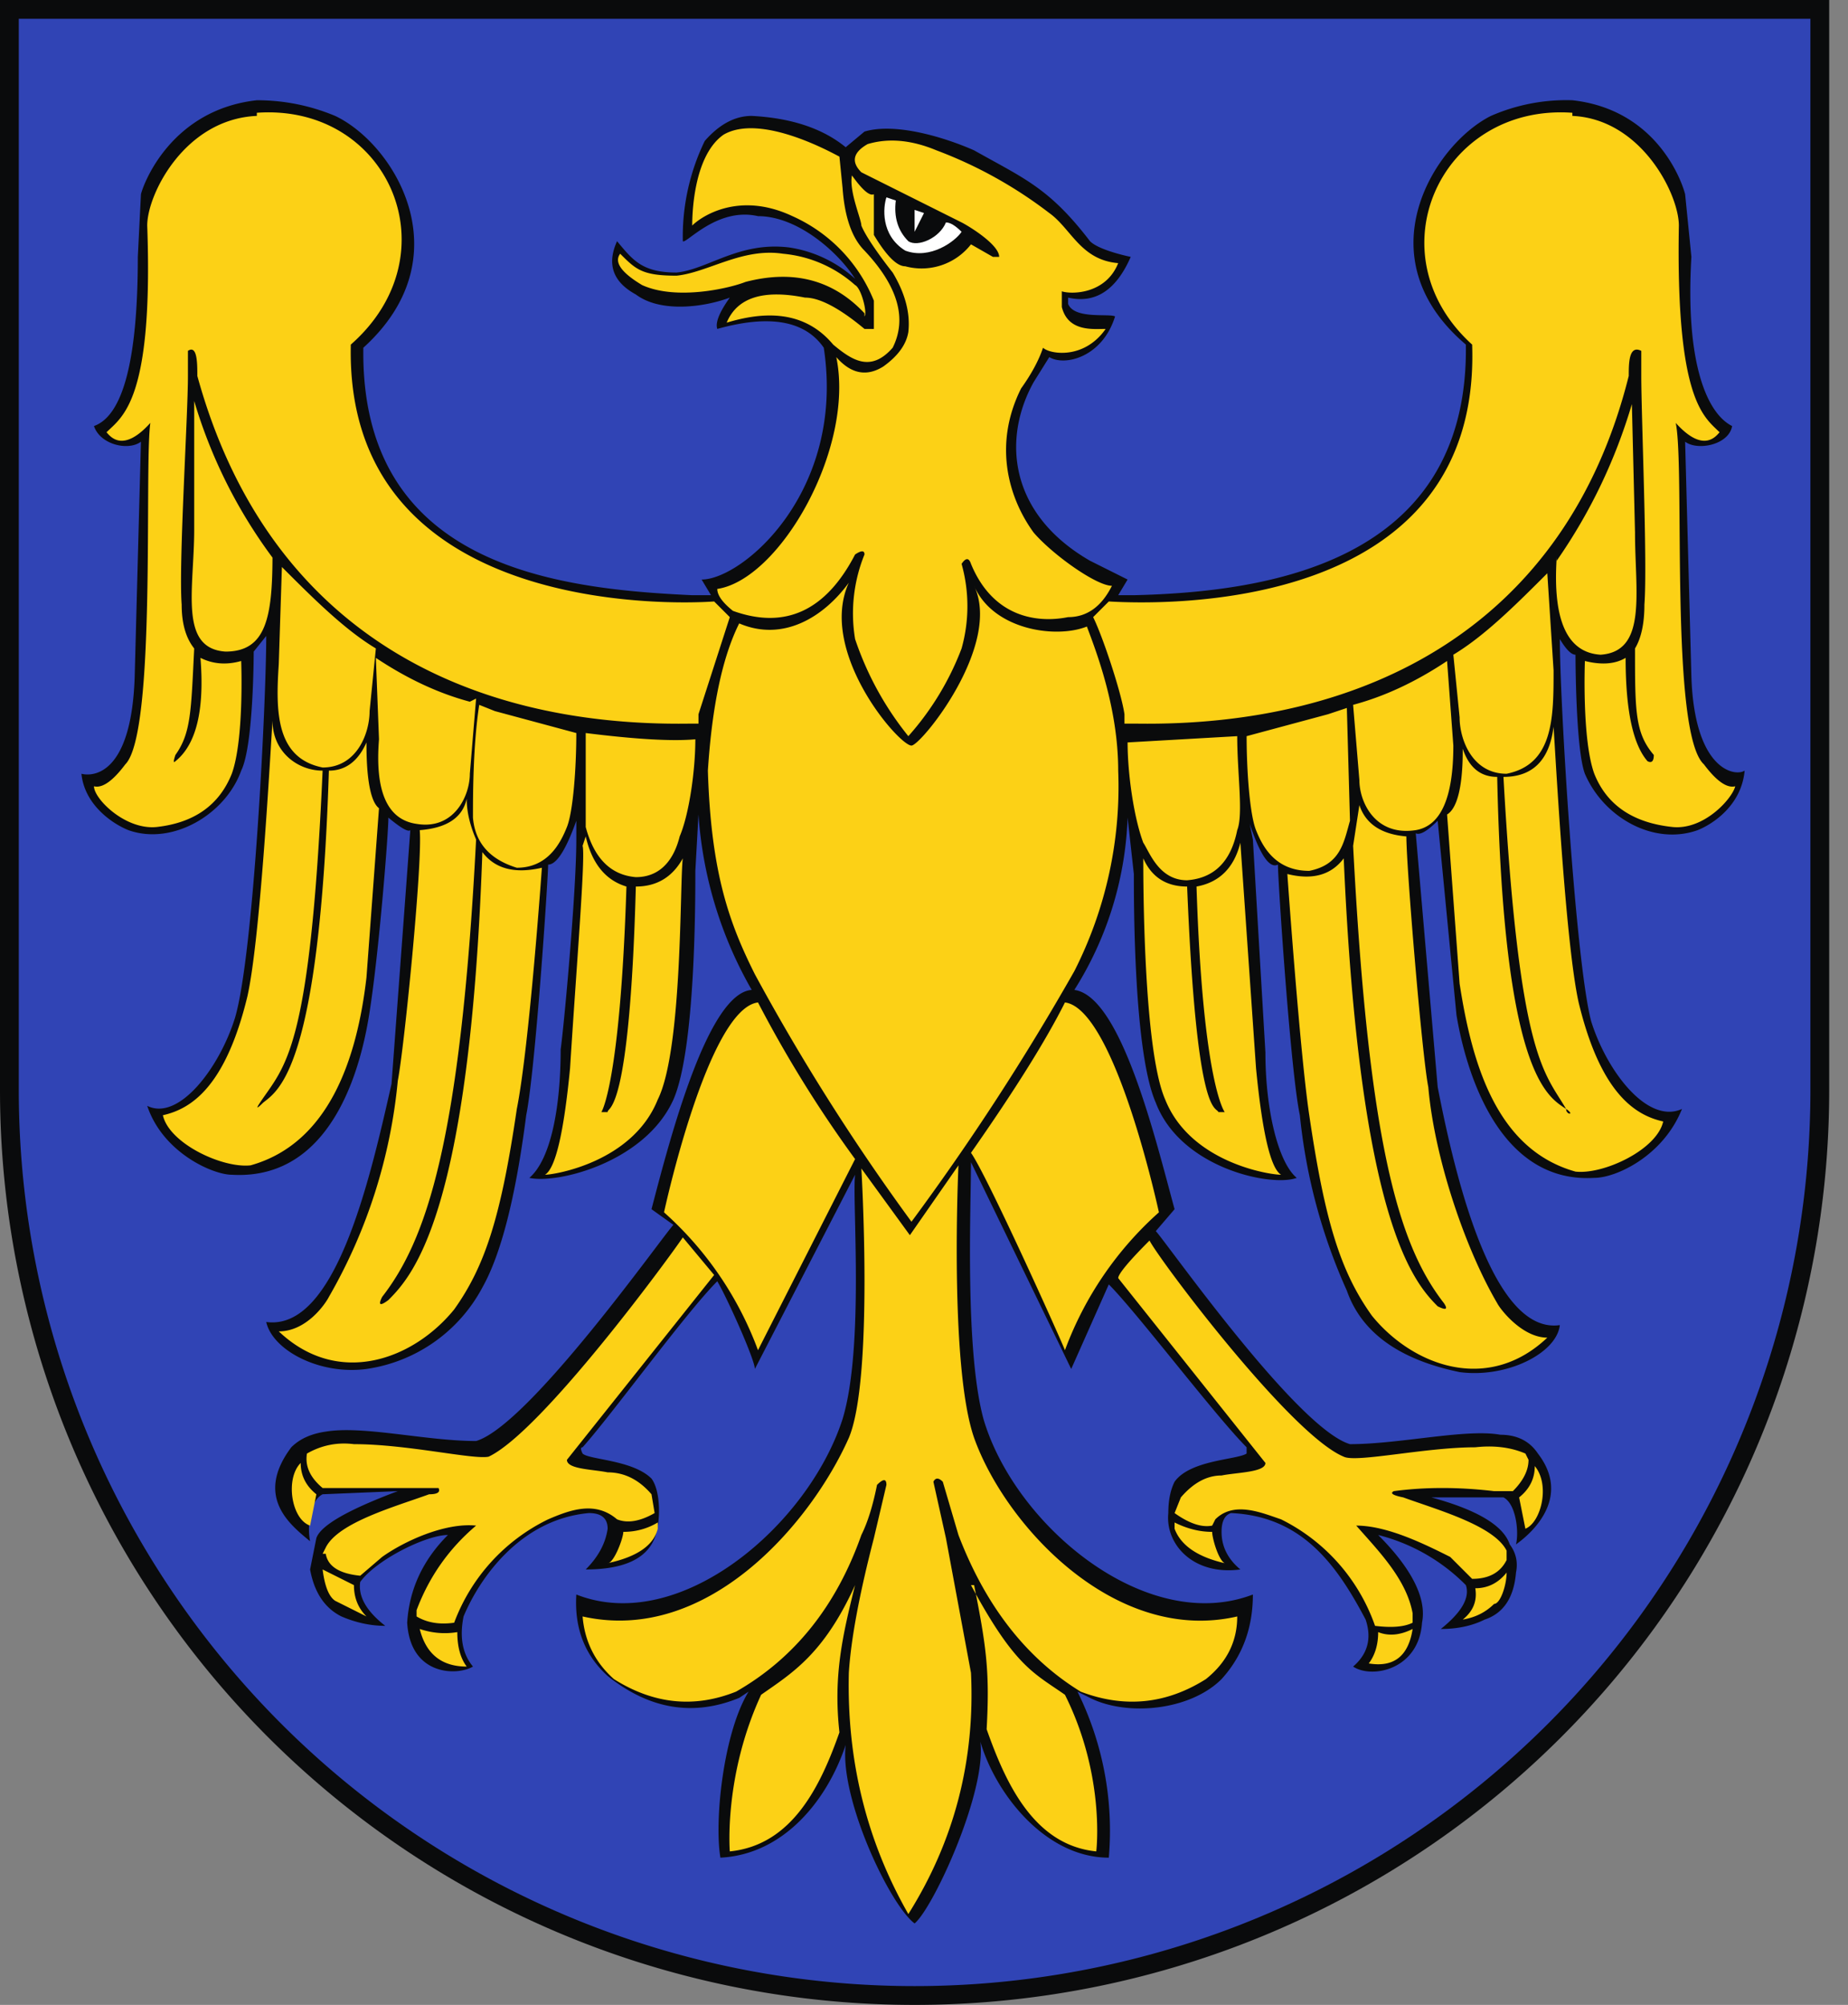
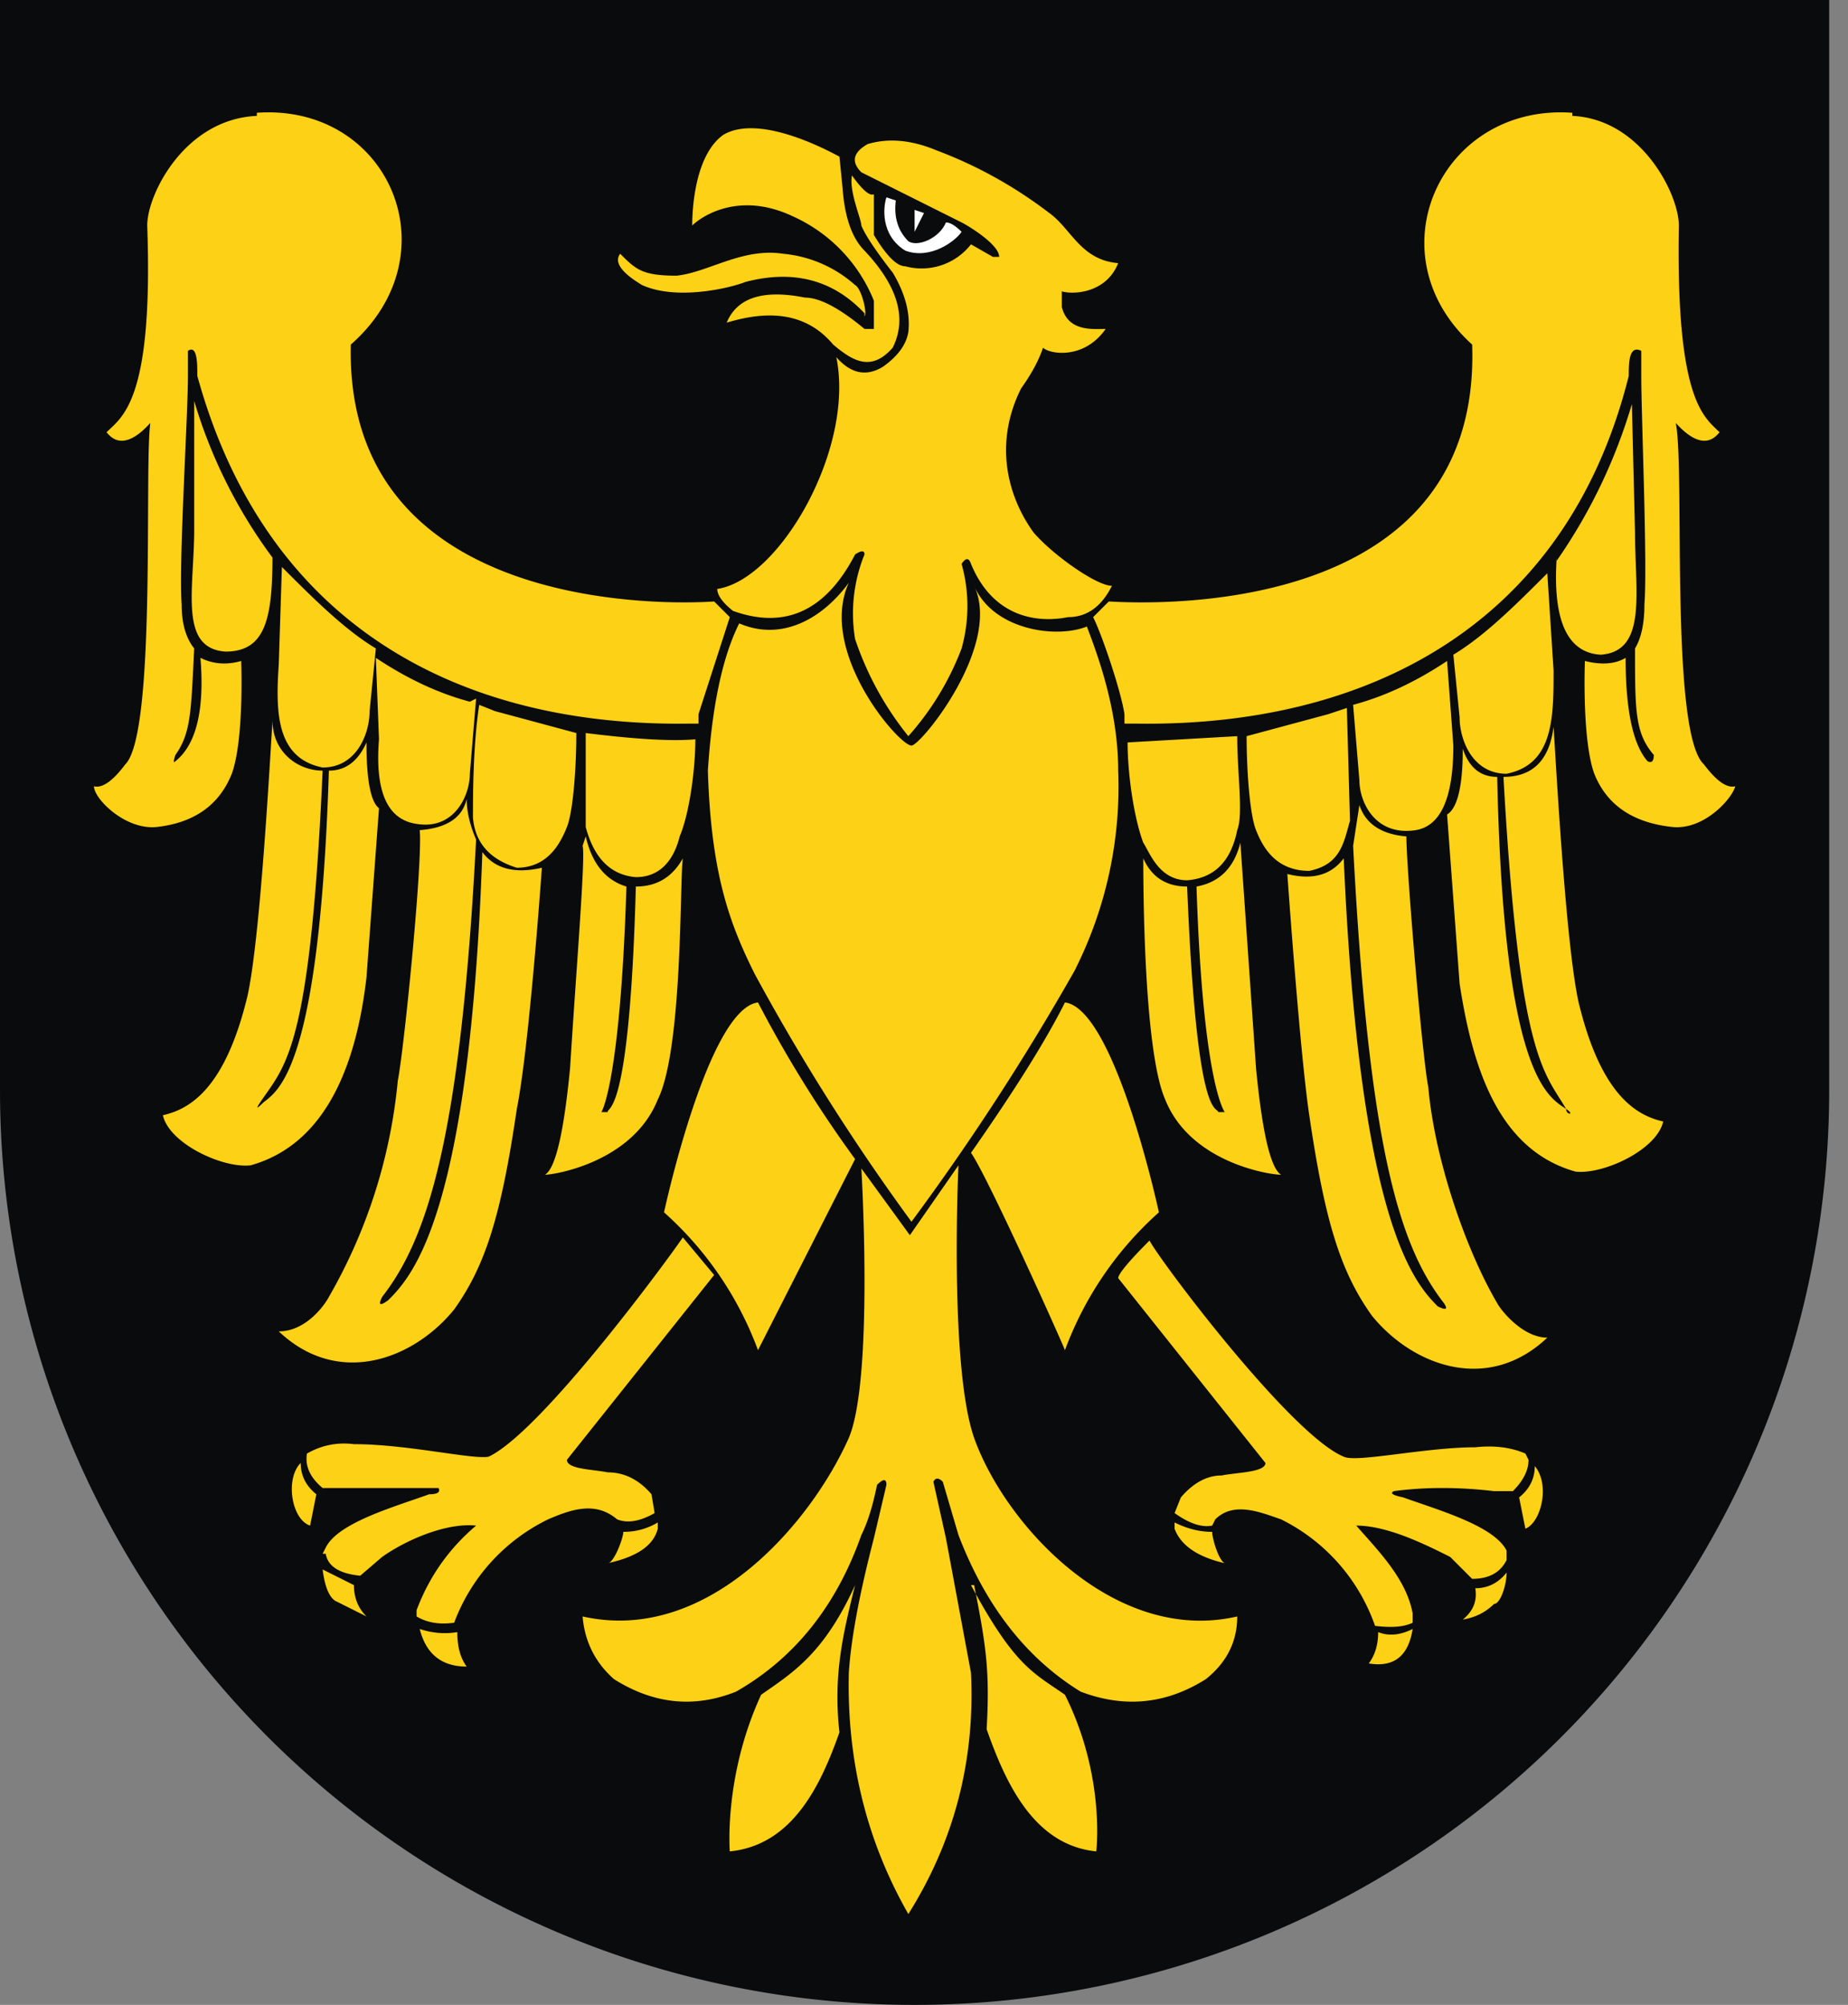
<svg xmlns="http://www.w3.org/2000/svg" width="59" height="64" fill="none" viewBox="0 0 59 64">
  <rect x="0" y="0" width="59" height="64" fill="#808080" stroke="none" />
  <g clip-path="url(#a)">
    <path fill="#0a0b0c" d="M58.4 34.8a29.2 29.2 0 1 1-58.4 0V0h58.4z" />
-     <path fill="#3044b5" d="M57.8 34.8a28.6 28.6 0 1 1-57.2 0V.6h57.2z" />
    <path fill="#0a0b0c" d="m40 26.8.4 6.8c0 1.8.4 3.5 1 4-.8.3-3.7-.3-4.5-2.4-.7-1.6-.7-6.3-.7-7.3l-.2-1.8a11 11 0 0 1-1.7 5.5c1.5.2 2.6 4.8 3.2 7l-.6.7c.3.3 4.5 6.3 6.2 6.8 1.6 0 3.7-.5 4.8-.3q.8 0 1.2.6c1 1.3 0 2.4-.7 2.9.1-.4 0-1.3-.4-1.5h-2.3q2.2.6 2.5 1.5.3.4.2.9-.1 1.2-1 1.5-.6.3-1.4.3 1-.8.8-1.4A6 6 0 0 0 44 49c.7.7 1.6 1.8 1.4 2.8-.1 1.5-1.6 1.8-2.2 1.4q.7-.6.4-1.5c-.9-1.7-2-3.3-4.3-3.4q-.3.1-.3.6 0 .7.6 1.2c-1.5.2-2.4-.8-2.3-1.8q0-.6.2-1c.5-.7 2-.7 2.3-.9v-.2c-1-1-3.5-4.3-4.4-5.2l-1.2 2.7-3.2-6.6c0 1.4-.2 6 .4 8.2 1 3.4 5.2 6.9 8.6 5.6q0 1.6-1 2.7c-1 1-3 1.2-4.2.6l-.4-.2a10 10 0 0 1 1 5.3c-2 0-3.6-2-4.1-3.7.2 1.6-1.5 5.3-2.1 5.8-.8-.6-2.4-4-2.2-5.7-.6 1.8-2 3.5-4 3.6-.2-1.2.1-4 .9-5.3l-.3.2q-2.2.9-4.2-.7-1.1-1-1-2.6c3.3 1.3 7.4-2.2 8.5-5.6.7-2.3.3-7 .4-7.8l-3.2 6.2c0-.3-.9-2.3-1.2-2.8-1 1-3.4 4.3-4.3 5.3q-.1 0 0 .2c.2.2 1.6.2 2.2.8.3.4.3 1.4.1 1.9q-.4 1-2.2 1 .6-.6.7-1.3 0-.5-.6-.5c-2.2.2-3.5 2.1-4 3.3q-.2 1 .3 1.6c-.5.3-2 .3-2.1-1.4q.1-1.6 1.3-2.8c-.7 0-2.3.8-2.8 1.5q-.1.7.8 1.4-.7 0-1.4-.3-.8-.4-1-1.5l.2-1q.2-.6 2.6-1.5l-2.4.1c-.4.2-.5 1-.4 1.5-.6-.5-1.8-1.4-.6-3q.4-.4 1.1-.5c1.2-.2 3.2.3 4.8.3 1.7-.5 6-6.6 6.3-6.9l-.7-.5c.6-2.3 1.8-6.9 3.2-7a13 13 0 0 1-1.7-5.6l-.1 1.8c0 1 0 5.7-.7 7.3-.9 2-3.7 2.7-4.6 2.5.7-.6 1-2.3 1-4.1.1-.7.5-5 .5-6.7v-.6q-.5 1.4-.9 1.4c0 .4-.4 6.5-.7 8q-.5 3.9-1.4 5.5a5 5 0 0 1-3.7 2.6c-1.5.2-3-.6-3.2-1.5 2.2.3 3.3-4.5 4-7.6l.6-8.1q-.1.1-.7-.4c0 .5-.3 4.3-.6 6.2-.2 1.3-1 5.4-4.4 5.2-.6 0-2.2-.7-2.7-2.2 1 .5 2.3-1.2 2.8-2.8.6-2 1-10.1 1-12.2l-.4.5s0 3-.4 3.8C7.2 26 5.5 27 4.1 26.5c-.5-.2-1.4-.8-1.5-1.8.4.1 1.6 0 1.7-3.1l.2-7.5c-.4.3-1.3.1-1.5-.5q1.4-.5 1.4-5.4l.1-2c.1-.4 1-2.7 3.7-3q1.3 0 2.5.5c1.9.9 4.1 4.5.9 7.4-.1 7 6.2 7.7 10.5 7.9h.6l-.3-.5c1.3 0 4.6-2.8 3.9-7.4q-.9-1.3-3.4-.6-.1-.3.4-1c-.8.3-2.2.5-3-.1q-1.1-.6-.6-1.7c.5.6.8 1 1.9 1 1-.1 2-1 3.6-.8a4 4 0 0 1 2.1 1c-.5-.8-1.8-2-3.1-2-1.3-.3-2.3.9-2.4.8a7 7 0 0 1 .7-3.2q.7-.8 1.5-.8 1.9.1 3 1l.6-.5c1-.3 2.6.2 3.5.6 1.6.9 2.4 1.2 3.7 2.9.3.3 1.3.5 1.3.5q-.7 1.6-2 1.3v.2c.2.5 1.3.3 1.5.4-.4 1.3-1.6 1.6-2.1 1.3l-.5.8c-1 1.8-.8 4.2 1.8 5.7l1.2.6-.3.5h.5c4.2-.1 10.7-1 10.6-8-3.3-2.8-1-6.4.8-7.3a6 6 0 0 1 2.6-.5c2.7.3 3.5 2.6 3.6 3l.2 2c-.2 3.4.5 5 1.3 5.4-.1.6-1.1.8-1.5.5l.2 7.5c.1 3 1.4 3.2 1.7 3-.1 1.1-1 1.7-1.5 1.9-1.4.5-3-.4-3.6-1.8-.3-.8-.3-3.8-.3-3.8q-.2 0-.5-.5c0 2 .5 10.3 1 12.2.5 1.6 1.8 3.3 2.9 2.8-.6 1.5-2.1 2.2-2.8 2.2-3.3.2-4.2-4-4.4-5.2l-.6-6.2q-.5.5-.7.4l.7 8.1c.6 3.1 1.8 7.9 3.9 7.6-.1.9-1.7 1.7-3.2 1.5q-2.9-.6-3.6-2.6a18 18 0 0 1-1.5-5.6c-.3-1.4-.7-7.5-.7-8q-.4.2-.9-1.3z" />
    <path fill="#fff" fill-rule="evenodd" d="M29.2 6.7v.7l.3-.6zm-.6-.3q-.1.8.4 1.3c.3.2 1-.1 1.2-.6q.2 0 .5.3c-.2.3-1 .9-1.8.6-.8-.5-.7-1.4-.6-1.7z" clip-rule="evenodd" />
    <path fill="#fcd116" d="M8.7 17.7c0 2-.2 3.1-1.5 3.1-1.5-.1-1-2-1-3.9v-4.1a16 16 0 0 0 2.5 5m20.4 6c.3 0 2.9-3.2 2-5.1.6 1.4 2.6 1.7 3.6 1.3.3.8 1 2.6 1 4.6a13 13 0 0 1-1.4 6.4 79 79 0 0 1-5.2 8 69 69 0 0 1-5-7.9c-.8-1.6-1.4-3.2-1.5-6.5q.2-3.1 1-4.7c1.4.6 2.7-.2 3.5-1.3-1 2.2 1.6 5.2 2 5.2m-1.8 26.8c-.4 1.6-.7 2.9-.5 4.7-.6 1.7-1.5 3.6-3.5 3.8 0 0-.2-2.4 1-5 1-.7 2-1.3 3-3.5m0-13.6a39 39 0 0 1-3.1-5c-1.6.2-3 6.7-3 6.7a11 11 0 0 1 3 4.4zm3.8 13.6c.4 2 .5 2.8.4 4.6.6 1.7 1.5 3.7 3.5 3.9 0 0 .3-2.4-1-5-1-.7-1.6-.9-3-3.5m0-13.8q2.1-3 3-4.8c1.6.2 3 6.7 3 6.7a11 11 0 0 0-3 4.4c-.2-.5-2.5-5.6-3-6.3m-2 2.7 1.6-2.3s-.3 6.4.5 8.7c1 2.8 4.5 6.6 8.4 5.7q0 1.2-1 2-1.9 1.2-4 .4-2.6-1.6-3.9-5l-.5-1.7q-.2-.2-.3 0l.4 1.8.8 4.3q.2 4.2-2 7.7-2-3.5-1.9-7.7.1-1.6.8-4.3l.4-1.7q0-.3-.3 0-.2 1-.5 1.6-1.2 3.4-4 5-2 .8-3.9-.4-.9-.8-1-2c4 .9 7.3-3 8.5-5.7.8-1.9.4-8.6.4-8.6l1.6 2.2M11.3 50.6q0 .6.4 1l-1-.5q-.3-.2-.4-1zm-1-1 .1-.2c.4-.8 2.2-1.3 3.3-1.7q.4 0 .3-.2h-3.7q-.6-.5-.5-1.1.7-.4 1.5-.3c1.7 0 3.8.5 4.3.4 1.7-.8 5.8-6.4 6.2-7l1 1.2-4.7 5.9c0 .3.8.3 1.3.4q.8 0 1.4.7l.1.6q-.7.4-1.2.2c-.7-.6-1.5-.3-2.2 0a6 6 0 0 0-3 3.3q-.7.1-1.2-.2v-.2q.6-1.6 1.9-2.7c-1-.1-2.3.5-3 1l-.7.6q-1-.1-1.1-.7m-.3-1.9-.2 1c-.6-.2-.8-1.5-.3-2q0 .6.5 1m4.5 4.4q0 .7.3 1.1-1.2 0-1.5-1.2.6.2 1.2.1m6.4-3.5v.2q-.2.8-1.6 1.1c.2 0 .5-.8.5-1q.6 0 1.1-.3M8.2 3.6c4.2-.3 6.3 4.5 3 7.4-.2 8.6 10.2 8.3 11.6 8.2l.5.5-1 3.1v.3H22C14.7 23.2 8.5 20 6.3 12c0-.4 0-1-.3-.8v.8c0 1.3-.3 6-.2 7.3q0 .9.4 1.4c-.1 2-.1 2.7-.6 3.4q-.1.3 0 .2 1-.8.8-3.3.6.3 1.3.1s.1 2.5-.3 3.6q-.6 1.5-2.4 1.7c-1 .1-2-.9-2-1.3q.4.1 1-.7c1-1 .6-9.5.8-10.9-.9 1-1.3.4-1.4.3.5-.5 1.5-1 1.3-6.6 0-1 1.2-3.4 3.5-3.5m41.5 14.1q-.2 3 1.4 3.1c1.5-.1 1.1-2 1.1-3.9l-.1-4.1q-.8 2.7-2.4 5m-3.3 3 .2 2c0 .7.4 1.8 1.5 1.8 1.5-.3 1.5-1.8 1.5-3.3l-.2-3.1c-1 1-2 2-3 2.6m-3.2 1.6.2 2.4c0 .7.5 1.8 1.8 1.6q1.2-.2 1.2-2.7l-.2-2.7q-1.5 1-3 1.4m-3.4 1c0 1.1.1 2.5.3 3s.6 1.3 1.7 1.3c1-.2 1.1-.9 1.3-1.6l-.1-3.6-.6.2zm-3.8.2c0 1 .2 2.4.5 3.2.2.3.5 1.2 1.4 1.2q1.3-.1 1.6-1.6c.2-.5 0-1.8 0-3zM50.2 3.6C46 3.3 43.8 8.1 47 11c.3 8.6-9.9 8.3-11.6 8.2l-.5.5c.3.6.9 2.4 1 3.1v.3h.4C43.6 23.2 50 20 52 12c0-.4 0-1 .4-.8v.8c0 1.3.2 6 .1 7.3q0 .9-.3 1.4c0 2 0 2.7.6 3.4q0 .3-.2.2-.7-.8-.7-3.3-.5.3-1.3.1s-.1 2.5.3 3.6q.6 1.5 2.5 1.7c1 .1 1.9-.9 2-1.3q-.4.1-1-.7c-1.1-1-.6-9.5-.9-10.9.9 1 1.3.4 1.4.3-.5-.5-1.4-1-1.3-6.6 0-1-1.2-3.4-3.4-3.5m-.6 19.5q-.2 1.6-1.6 1.6c.5 9 1.3 9.4 2 10.6.3.2 0 .2 0 0-.6-.4-2-1.1-2.2-10.6q-.8 0-1.1-.9c0 .4 0 1.8-.5 2.1l.4 5.4c.4 2.6 1.2 5.3 3.7 6 .9.1 2.6-.7 2.8-1.6-.9-.2-2-.9-2.7-3.8-.4-1.8-.7-7.2-.8-8.8m-8.5 4.7s.4 5.7.7 7.7c.5 3.4 1 5 2 6.4 1.3 1.6 3.7 2.5 5.6.7-.8 0-1.5-.9-1.6-1.1-1-1.7-2-4.6-2.2-6.9-.2-1-.7-7-.7-8q-1.2-.1-1.5-1l-.2 1.3c.5 9.7 1.5 12.8 2.9 14.6q.2.3-.2.1c-.8-.8-2.5-2.8-3-14.3q-.6.8-1.8.5m-1.5-1q-.3 1.2-1.4 1.4c.2 6.3.9 7.2.9 7.2h-.2c-.1-.2-.7.2-1-7.2q-1 0-1.4-.9c0 .7 0 6.1.7 7.7.8 2 3.3 2.4 3.7 2.4q-.5-.3-.8-3.4zm7.5 23.8q.1.6-.4 1 .6-.1 1-.5c.2 0 .4-.6.4-1q-.4.5-1 .5m1-.9v-.3c-.4-.8-2.2-1.3-3.3-1.7q-.5-.1-.3-.2 1.5-.2 3.2 0h.6q.5-.5.5-1l-.1-.2q-.7-.3-1.6-.2c-1.6 0-3.8.5-4.2.3-1.7-.7-5.9-6.3-6.2-6.9-.2.2-1 1-1 1.2l4.7 5.9c0 .3-.9.3-1.4.4q-.7 0-1.3.7l-.2.5q.7.5 1.2.4l.1-.2c.6-.6 1.5-.2 2.1 0a6 6 0 0 1 3 3.4q.8.1 1.2-.1v-.3c-.2-1.1-1.1-2-1.8-2.8 1 0 2.2.6 3 1l.7.7q.8 0 1.1-.6m.4-2 .2 1c.5-.2.8-1.4.3-2q0 .6-.5 1M44 52.1q0 .6-.3 1 1.2.2 1.4-1.1-.6.3-1.1.1m-6.5-3.5v.2q.3.8 1.6 1.1c-.2-.1-.4-.8-.4-1q-.6 0-1.2-.3M27.6 10q-1.5-1.6-3.8-1c-.5.2-2.2.6-3.3.1q-1-.6-.7-1c.5.5.7.7 1.8.7 1-.1 2.1-.9 3.4-.7a4 4 0 0 1 2.3 1c.2.1.4.9.3 1M26.8 5l.1 1q.1 1.4.7 2 1.6 1.7.9 3.1c-.7.8-1.3.4-1.9-.1-1-1.2-2.4-1-3.4-.7q.5-1.2 2.5-.8.7 0 1.9 1h.3v-.9a5 5 0 0 0-2.6-2.7c-1.7-.8-2.9 0-3.2.3 0-.2 0-2.2 1-2.9 1.2-.7 3.5.6 3.7.7m6.7 1.8c.7.5 1 1.5 2.2 1.6-.4 1-1.5 1-1.8.9v.5c.2.8 1 .7 1.4.7-.7 1-1.8.8-2 .6q-.2.6-.7 1.3c-.9 1.8-.4 3.5.4 4.6.6.7 2 1.7 2.5 1.7q-.5 1-1.4 1c-1 .2-2.4 0-3.1-1.7q-.1-.3-.3 0a5 5 0 0 1 0 2.7 9 9 0 0 1-1.7 2.8 10 10 0 0 1-1.7-3.1 5 5 0 0 1 .3-2.7q0-.2-.3 0-1.4 2.7-3.9 1.8-.5-.4-.5-.7c2-.3 4.4-4.5 3.8-7.4q.7.8 1.5.3.7-.5.8-1.1.1-.9-.5-1.9s-.8-1-1-1.5c0-.2-.4-1.1-.3-1.6q.5.7.7.6v1.3q.6 1 1 1a2 2 0 0 0 2.1-.7l.7.4h.2c0-.4-1-1-1.2-1.1l-3.2-1.6q-.5-.5.2-.9 1-.3 2.2.2a14 14 0 0 1 3.6 2M12 20.7l-.2 2c0 .7-.4 1.8-1.5 1.8-1.5-.3-1.5-1.8-1.4-3.3l.1-3.1c1 1 2 2 3 2.6m3.2 1.6-.2 2.4c0 .7-.5 1.8-1.7 1.6q-1.4-.2-1.2-2.7L12 21q1.5 1 3 1.4m3.4 1c0 1.1-.1 2.5-.3 3s-.6 1.3-1.6 1.3q-1.3-.4-1.4-1.6c0-.7 0-2.3.2-3.6l.5.2zm3.8.2c0 1-.2 2.4-.5 3.1-.1.4-.4 1.3-1.4 1.3q-1.2-.1-1.6-1.6v-3q2.4.3 3.5.2M8.7 23c0 1 .8 1.6 1.6 1.6-.4 9-1.2 9.4-2 10.6q-.2.3.1 0c.5-.4 1.8-1.1 2.1-10.6q.8 0 1.2-.9c0 .4 0 1.8.4 2.1l-.4 5.4c-.3 2.6-1.2 5.3-3.7 6-.9.1-2.6-.7-2.8-1.6.9-.2 2-.9 2.7-3.8.4-1.8.7-7.2.8-8.8m8.6 4.7s-.4 5.7-.8 7.7c-.5 3.4-1 5-2 6.4-1.3 1.6-3.7 2.5-5.6.7.9 0 1.5-.9 1.6-1.1a17 17 0 0 0 2.2-6.9c.2-1 .8-7 .7-8q1.3-.1 1.5-1 0 .6.3 1.3c-.5 9.7-1.6 12.8-3 14.6q-.2.4.2.1c.8-.8 2.6-2.8 3-14.3q.6.8 1.9.5m1.4-1Q19 28 20 28.3c-.2 6.3-.8 7.2-.8 7.2h.2c0-.2.7.2.9-7.2q1 0 1.5-.9c-.1.7 0 6.1-.8 7.7-.8 2-3.3 2.4-3.6 2.4q.5-.3.8-3.4c.2-3.2.5-6.8.4-7.1" />
  </g>
  <defs>
    <clipPath id="a">
      <path fill="#fff" d="M0 0h58.4v64H0z" />
    </clipPath>
  </defs>
</svg>